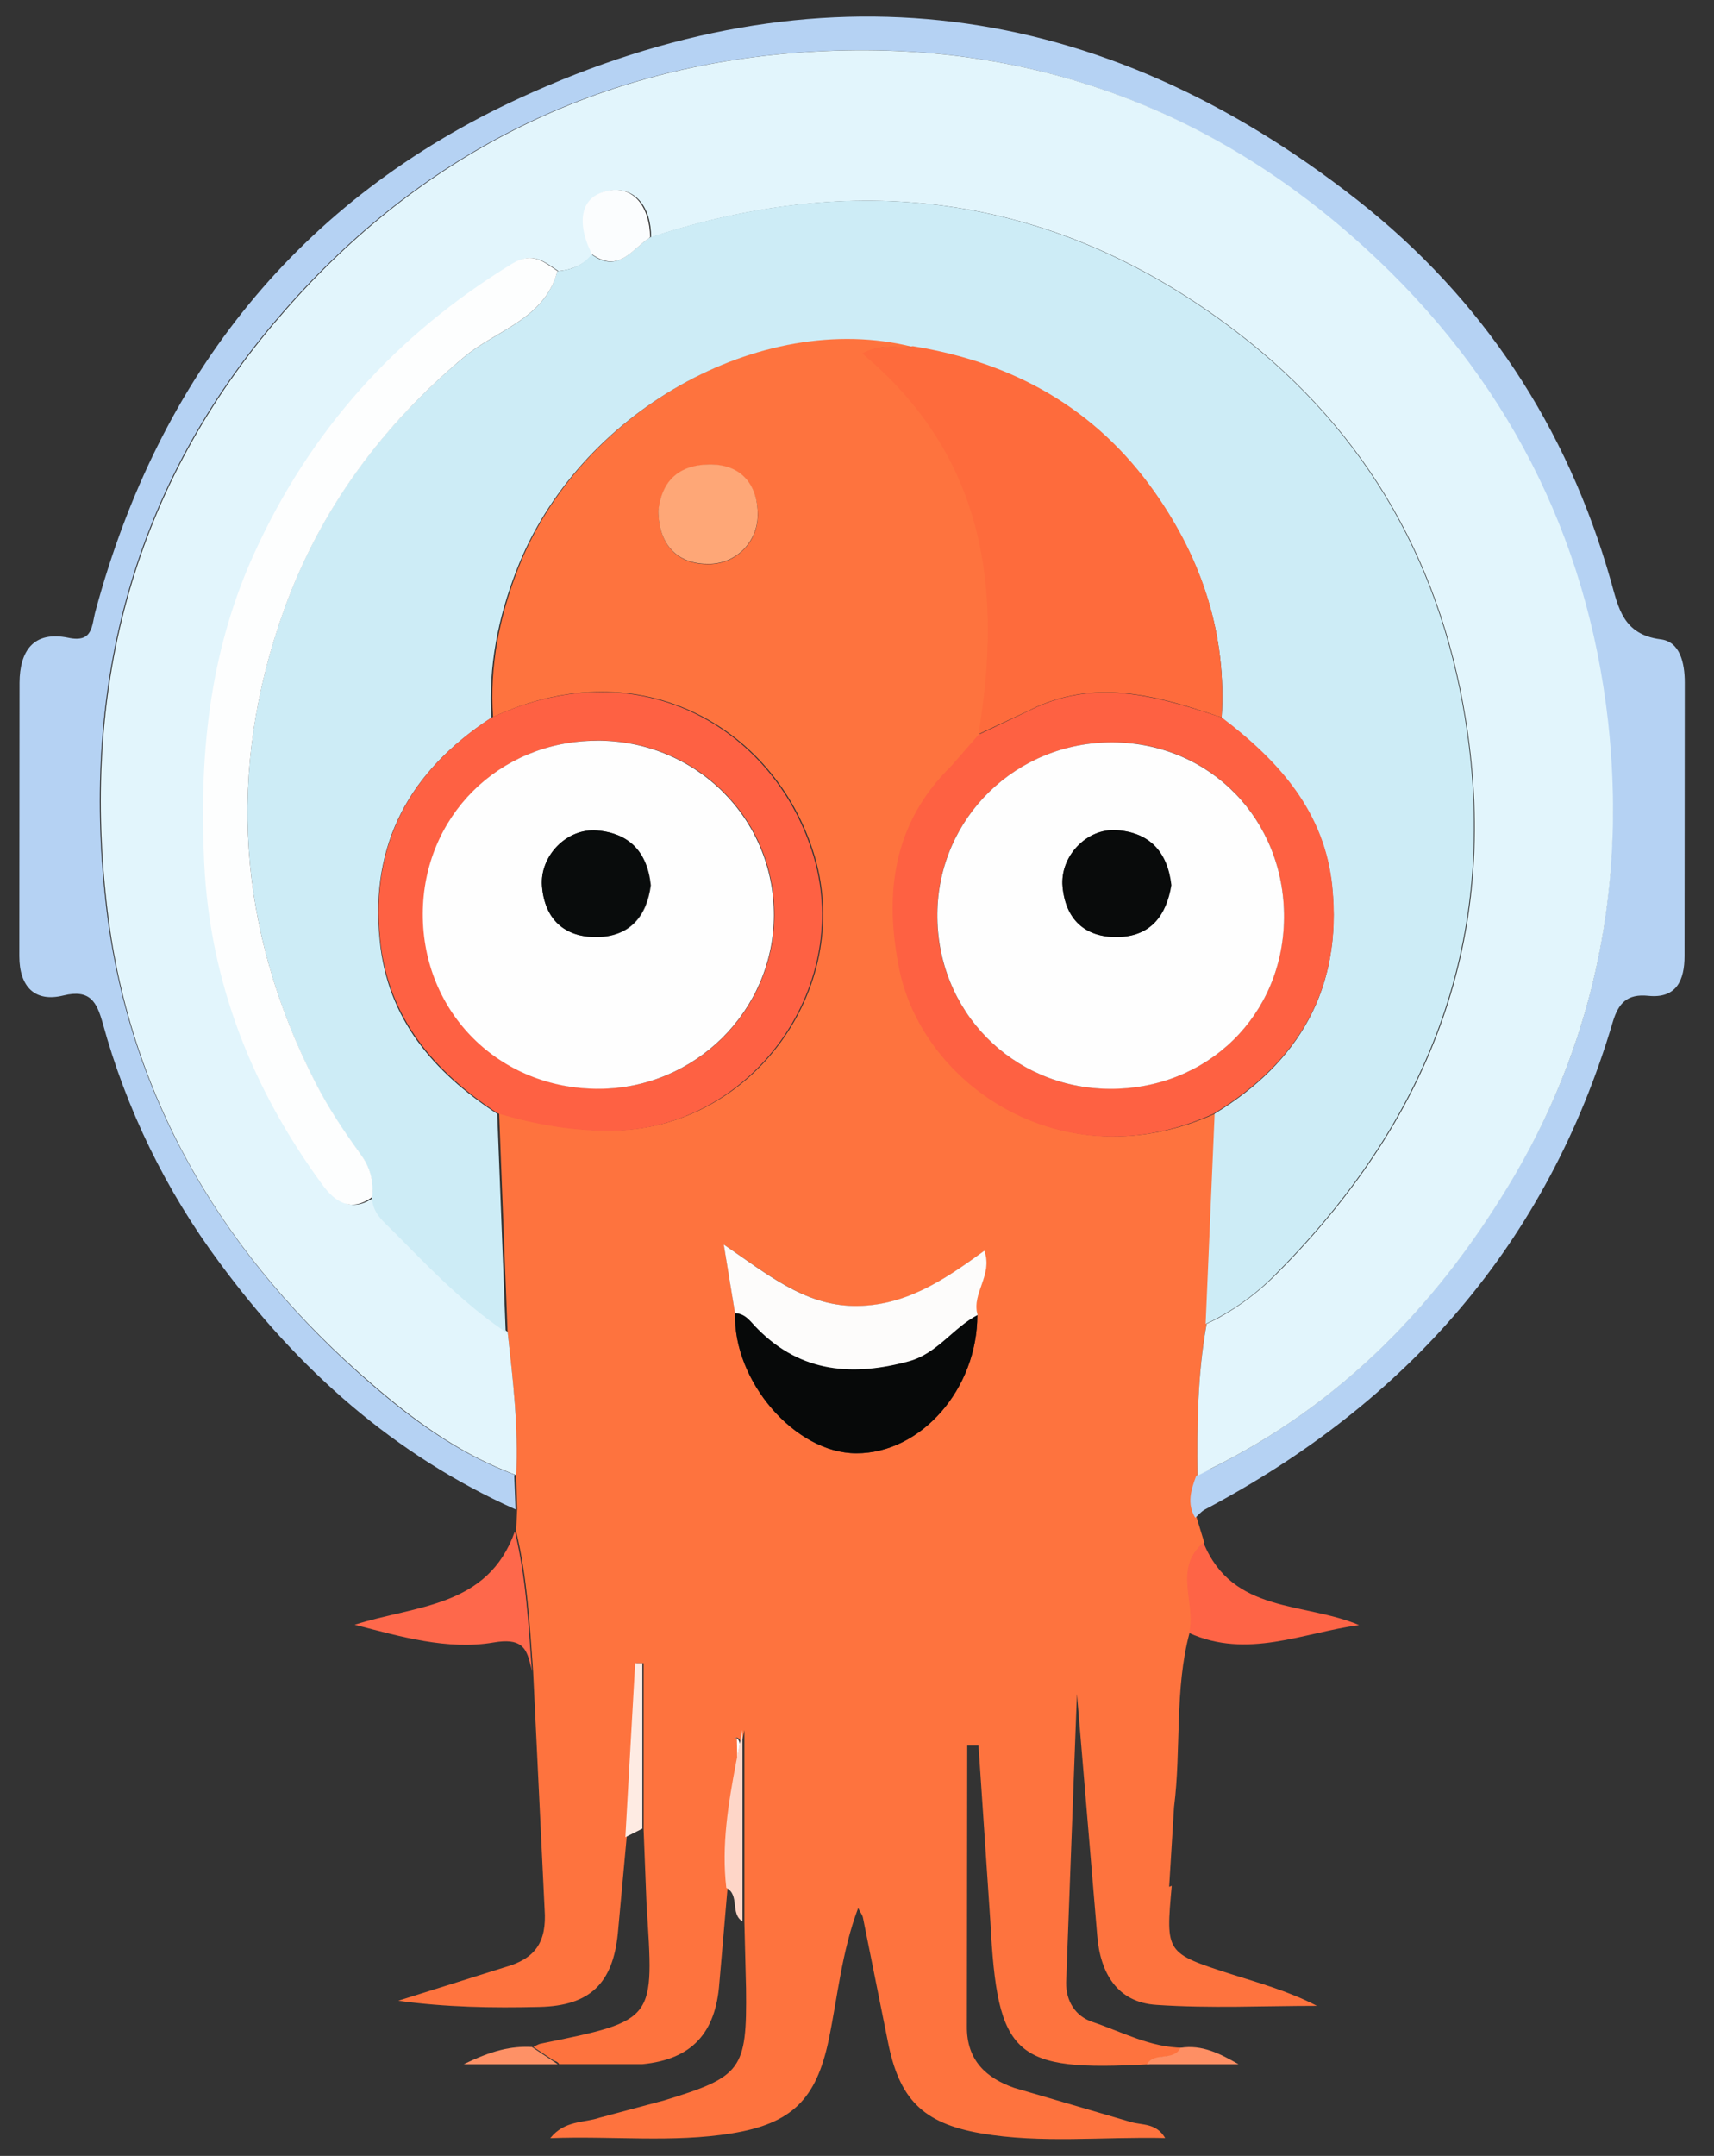
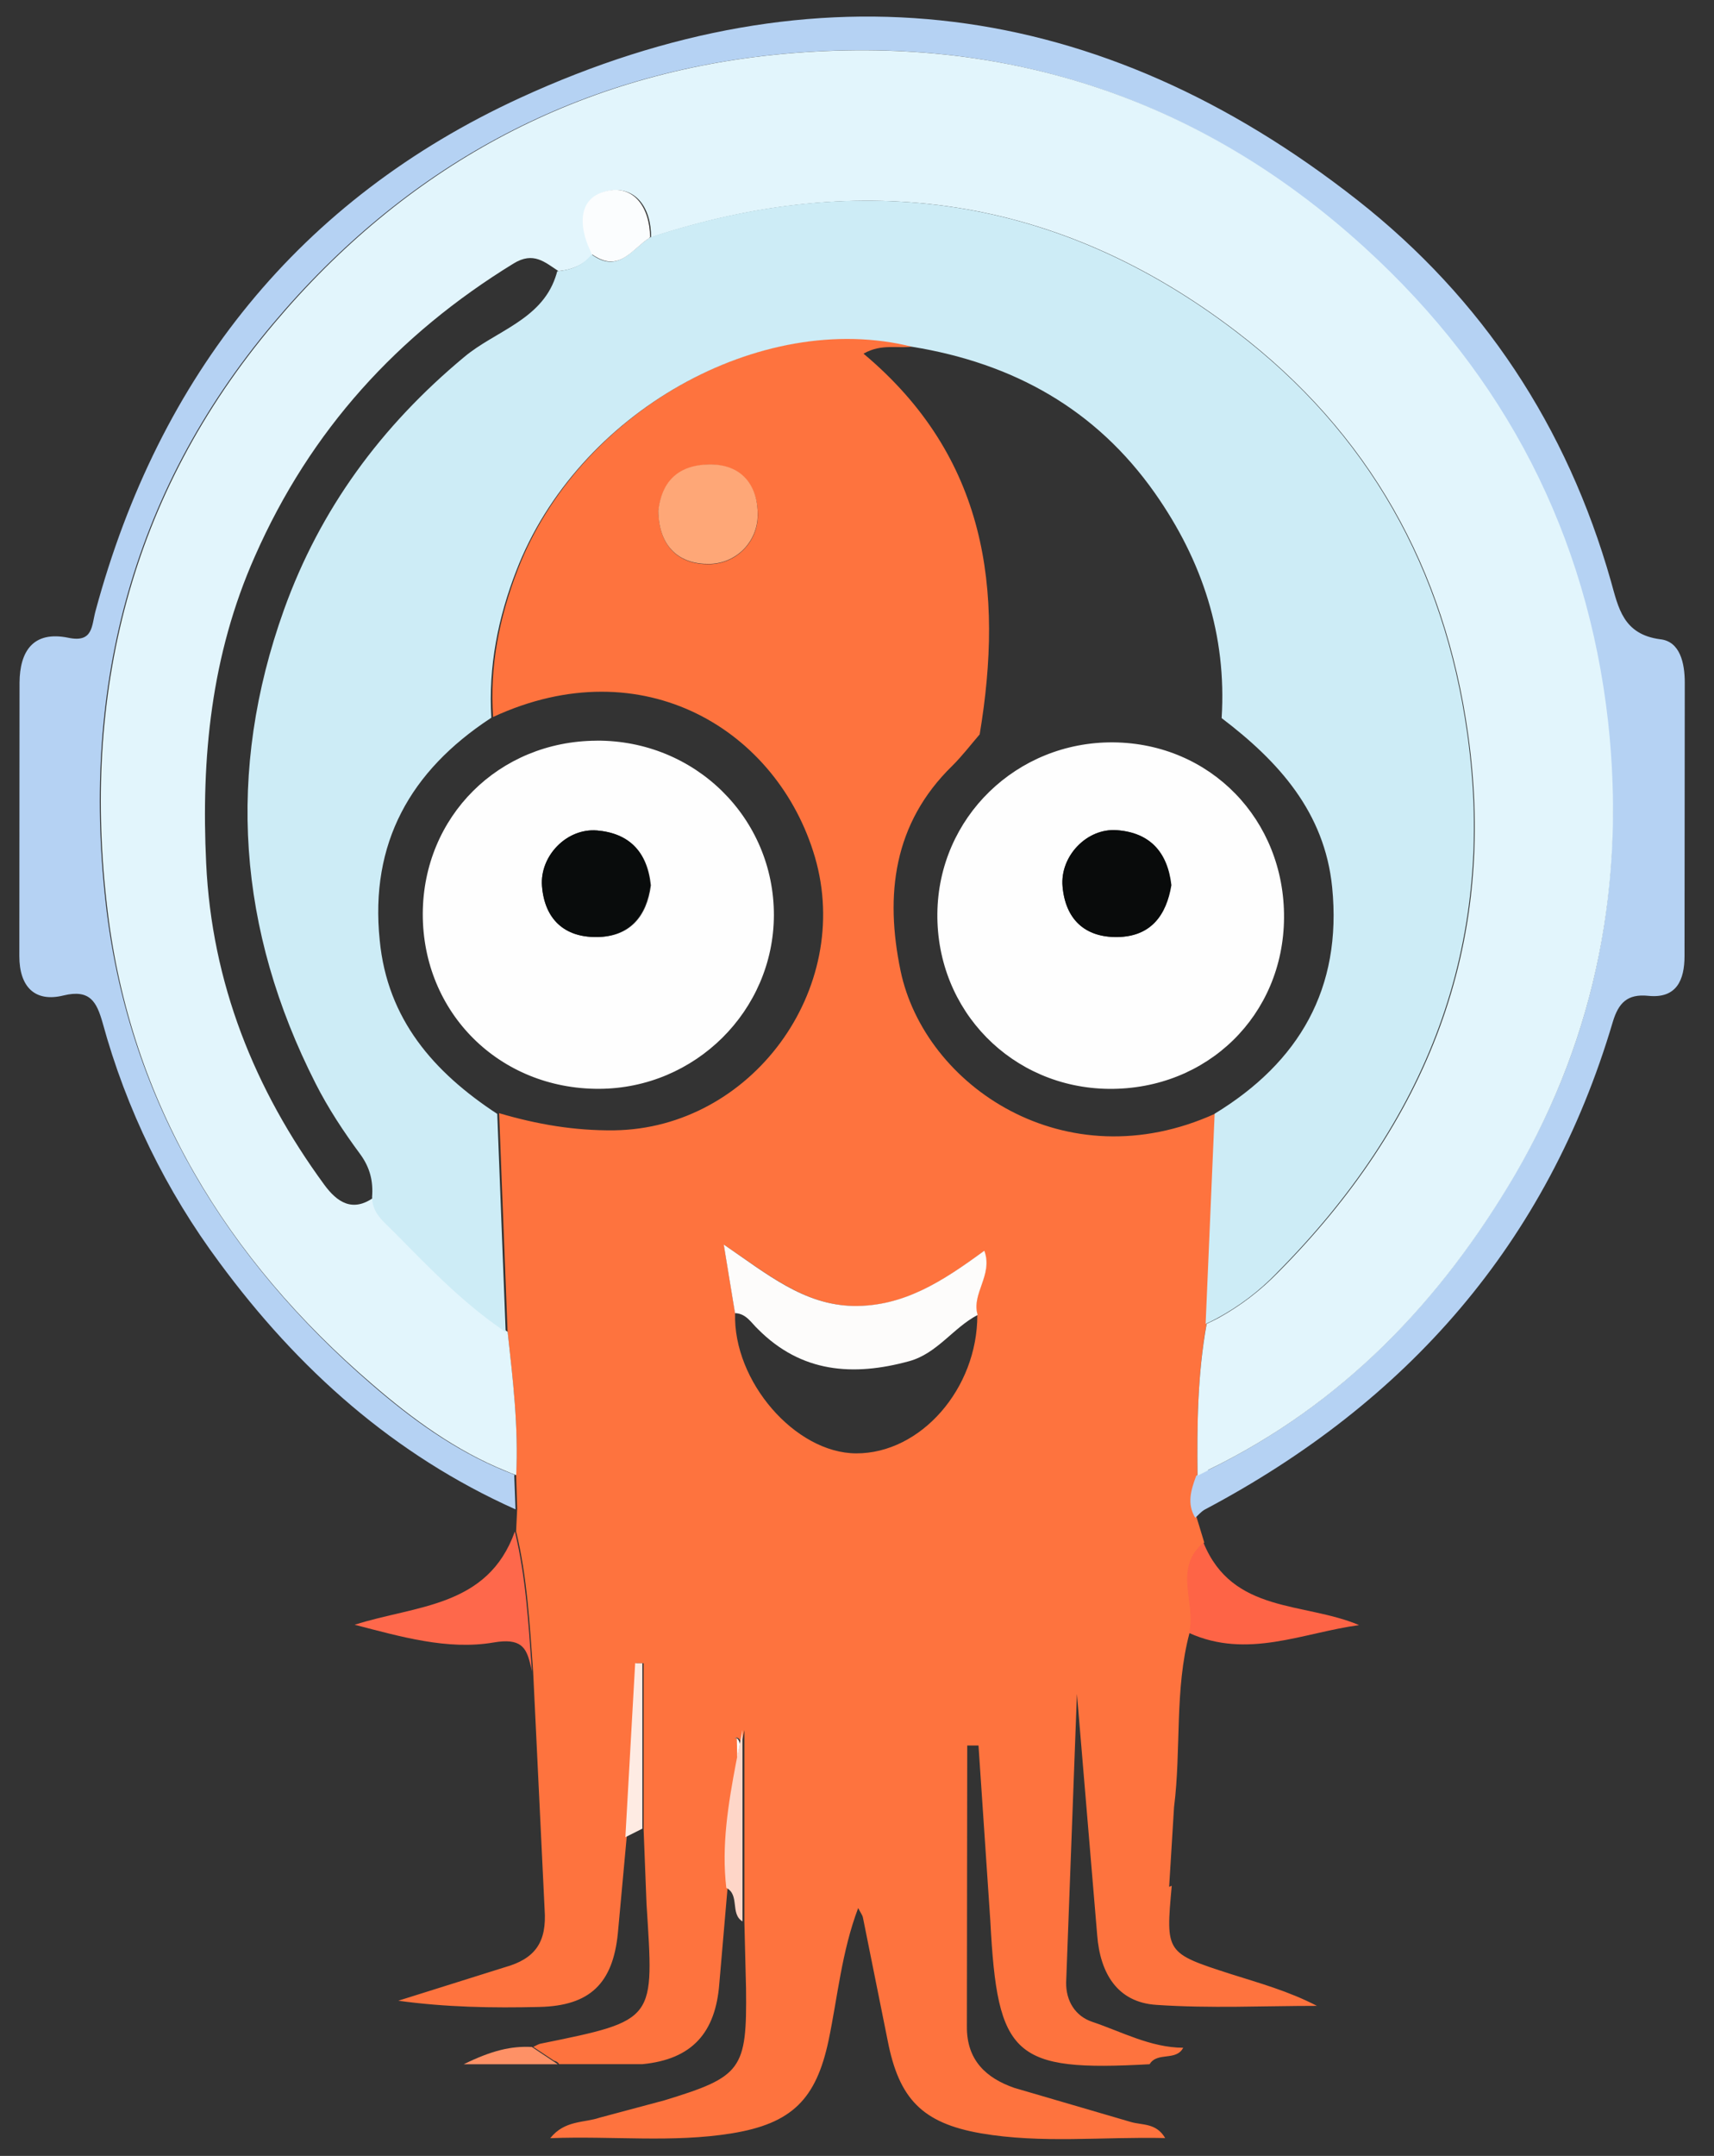
<svg xmlns="http://www.w3.org/2000/svg" width="35" height="44" viewBox="0 0 35 44" fill="none" overflow="hidden">
  <rect x="0" y="0" width="35" height="44" fill="#333333" stroke="none" />
  <defs>
    <clipPath id="clip0_10699_17619">
      <rect x="0" y="0" width="35" height="44" fill="#FFFFFF" />
    </clipPath>
  </defs>
  <g clip-path="url(#clip0_10699_17619)">
    <path d="M15.021 35.475C15.025 35.475 15.028 35.485 15.028 35.509L15.038 35.975 15.108 35.613C15.088 35.385 14.91 35.501 15.008 35.475L15.021 35.475Z" fill="#FEFEFE" />
    <path d="M23.874 38.508 23.974 36.882C24.124 35.7 23.981 34.482 24.291 33.324 24.444 32.72 23.955 32.011 24.591 31.481L24.434 30.966C24.259 30.666 24.348 30.392 24.454 30.108 24.444 29.071 24.454 28.034 24.64 27.008L24.812 22.73C21.75 24.118 18.878 22.16 18.389 19.81 18.069 18.266 18.239 16.807 19.445 15.63 19.645 15.432 19.818 15.205 20.005 14.988 20.497 12.038 20.155 9.33 17.633 7.218 18.01 7.002 18.349 7.125 18.655 7.068 15.563 6.288 11.811 8.403 10.569 11.633 10.196 12.603 9.995 13.603 10.069 14.633 13.135 13.213 15.884 14.909 16.641 17.493 17.428 20.193 15.341 23.028 12.546 23.069 11.733 23.079 10.961 22.946 10.192 22.719L10.364 27.173C10.472 28.147 10.588 29.116 10.539 30.097L10.561 30.791 10.539 31.254C10.767 32.186 10.815 33.154 10.886 34.1 10.879 34.075 10.874 34.05 10.871 34.025L10.886 34.1 11.121 38.97C11.169 39.64 10.927 39.977 10.308 40.15L8.133 40.833C9.103 40.967 10.058 40.983 11.013 40.96 12.046 40.938 12.516 40.48 12.617 39.453L12.797 37.495 12.997 33.945 13.142 33.945 13.142 37.321 13.202 38.858C13.352 41.241 13.422 41.226 11.046 41.708 10.99 41.718 10.942 41.753 10.889 41.775L11.314 42.058C11.359 42.068 11.396 42.088 11.418 42.128L13.115 42.128C14.133 42.031 14.615 41.486 14.689 40.476L14.857 38.529C14.757 37.667 14.897 36.821 15.057 35.974L15.047 35.508C15.047 35.486 15.04 35.471 15.04 35.474 14.932 35.5 15.11 35.374 15.14 35.612L15.2 35.31 15.2 39.21 15.234 40.583C15.254 42.243 15.148 42.383 13.567 42.866L12.243 43.22C11.93 43.328 11.531 43.268 11.236 43.638 12.523 43.59 13.728 43.735 14.936 43.541 16.174 43.341 16.666 42.841 16.92 41.641 17.106 40.753 17.185 39.839 17.524 38.941 17.572 39.038 17.61 39.083 17.621 39.135L18.128 41.655C18.358 42.83 18.828 43.33 20.03 43.539 21.265 43.752 22.514 43.606 23.793 43.636 23.61 43.323 23.323 43.376 23.093 43.308L20.71 42.611C20.143 42.413 19.736 42.051 19.744 41.354L19.751 35.624 19.981 35.624 20.223 39.212C20.368 41.98 20.697 42.282 23.475 42.129 23.632 41.869 24.015 42.073 24.161 41.793 23.493 41.789 22.911 41.468 22.301 41.263 21.958 41.147 21.764 40.838 21.771 40.457L21.991 34.571 22.405 39.498C22.465 40.266 22.812 40.868 23.617 40.918 24.717 40.993 25.799 40.938 26.892 40.938 26.314 40.638 25.722 40.475 25.132 40.288 23.797 39.858 23.804 39.855 23.927 38.488L23.874 38.508ZM15.474 10.523C15.472 10.786 15.367 11.037 15.181 11.222 14.995 11.408 14.744 11.513 14.482 11.515 13.896 11.525 13.456 11.19 13.445 10.43 13.508 9.878 13.818 9.5 14.475 9.486 15.172 9.476 15.475 9.946 15.475 10.523L15.474 10.523ZM19.957 26.838C19.961 28.338 18.804 29.665 17.484 29.662 16.238 29.658 14.966 28.189 15.011 26.802L14.781 25.402C15.681 26.01 16.421 26.632 17.426 26.655 18.452 26.675 19.256 26.148 20.096 25.532 20.276 26.024 19.824 26.409 19.958 26.837L19.957 26.838Z" fill="#FE733E" />
    <path d="M10.521 30.104 10.305 30.018C9.283 29.6 8.399 28.958 7.578 28.246 4.616 25.686 2.662 22.483 2.178 18.596 1.641 14.18 2.628 10.103 5.576 6.601 8.264 3.41 11.691 1.548 15.784 1.12 20.331 0.646 24.413 1.918 27.854 5.06 30.721 7.678 32.397 10.923 32.825 14.74 33.191 17.99 32.605 21.14 30.925 23.983 29.407 26.575 27.386 28.679 24.651 30.011L24.427 30.119C24.323 30.402 24.23 30.686 24.407 30.977 24.471 30.921 24.527 30.85 24.602 30.809 28.732 28.623 31.596 25.375 32.934 20.854 33.05 20.47 33.23 20.28 33.658 20.324 34.24 20.384 34.398 19.996 34.398 19.511L34.403 13.931C34.403 13.531 34.306 13.091 33.903 13.047 33.142 12.947 33.048 12.402 32.895 11.861 32.001 8.713 30.277 6.095 27.718 4.084 22.459-0.046 16.686-0.791 10.618 1.999 6.117 4.069 3.249 7.661 1.951 12.469 1.869 12.767 1.906 13.122 1.399 13.017 0.675 12.867 0.403 13.293 0.399 13.935L0.395 19.515C0.395 20.135 0.708 20.462 1.295 20.317 1.843 20.183 1.975 20.455 2.095 20.873 2.579 22.641 3.39 24.303 4.485 25.773 6.089 27.948 8.043 29.693 10.527 30.805L10.501 30.108 10.521 30.104Z" fill="#B5D2F3" />
    <path d="M10.512 31.26C9.96 32.808 8.49 32.76 7.242 33.16 8.182 33.402 9.137 33.682 10.077 33.522 10.637 33.425 10.745 33.626 10.827 33.958L10.847 34.036 10.862 34.111C10.792 33.151 10.742 32.198 10.515 31.261L10.512 31.26Z" fill="#FE684B" />
    <path d="M24.28 33.327C25.474 33.867 26.6 33.323 27.753 33.167 26.627 32.69 25.168 32.937 24.575 31.485 23.945 32.015 24.433 32.722 24.28 33.327Z" fill="#FE6446" />
    <path d="M15.161 35.31 15.101 35.612 15.03 35.974C14.87 36.821 14.73 37.667 14.831 38.529 15.111 38.674 14.905 39.059 15.162 39.215L15.162 35.31 15.161 35.31Z" fill="#FED6C8" />
    <path d="M12.97 33.946 12.77 37.496 13.117 37.321 13.117 33.945 12.972 33.945 12.97 33.946Z" fill="#FEEBE3" />
    <path d="M9.465 42.13 11.39 42.13 11.286 42.06 10.861 41.777C10.441 41.755 10.044 41.847 9.466 42.131L9.465 42.13Z" fill="#FE9166" />
-     <path d="M23.42 42.13 25.292 42.13C24.912 41.91 24.539 41.723 24.106 41.794 23.961 42.077 23.573 41.869 23.42 42.13Z" fill="#FE8F64" />
+     <path d="M23.42 42.13 25.292 42.13Z" fill="#FE8F64" />
    <path d="M24.664 30.003C27.398 28.675 29.416 26.571 30.938 23.975 32.608 21.122 33.195 17.981 32.838 14.732 32.408 10.912 30.738 7.668 27.866 5.052 24.426 1.917 20.343 0.652 15.796 1.12 11.708 1.545 8.276 3.42 5.596 6.603 2.646 10.105 1.661 14.183 2.198 18.598 2.672 22.498 4.626 25.698 7.598 28.248 8.422 28.96 9.306 29.606 10.325 30.02 10.396 30.051 10.468 30.08 10.541 30.106 10.589 29.126 10.474 28.156 10.366 27.182L10.142 27.022C9.385 26.474 8.736 25.799 8.082 25.135 7.884 24.935 7.638 24.762 7.638 24.435 7.198 24.752 6.881 24.532 6.623 24.181 5.191 22.227 4.325 20.059 4.21 17.621 4.106 15.465 4.31 13.369 5.206 11.351 6.34 8.78 8.12 6.83 10.49 5.376 10.893 5.13 11.124 5.35 11.404 5.533 11.676 5.507 11.919 5.413 12.104 5.19L12.07 5.112C11.83 4.608 11.82 4.038 12.395 3.904 12.97 3.77 13.301 4.236 13.295 4.844 17.61 3.427 21.625 4.001 25.245 6.764 27.953 8.83 29.505 11.602 29.978 14.981 30.59 19.326 29.12 22.929 26.091 25.977 25.734 26.343 25.324 26.655 24.875 26.902 24.798 26.942 24.719 26.981 24.64 27.018 24.454 28.044 24.442 29.081 24.454 30.118L24.67 30.01 24.664 30.003Z" fill="#E2F5FC" />
    <path d="M26.076 25.975C29.101 22.928 30.571 19.325 29.963 14.979 29.489 11.596 27.938 8.825 25.23 6.762 21.608 3.998 17.59 3.427 13.28 4.842 13.273 4.846 13.265 4.852 13.258 4.857 12.918 5.073 12.654 5.54 12.165 5.249 12.135 5.229 12.109 5.215 12.079 5.193 11.904 5.417 11.665 5.51 11.379 5.536 11.369 5.581 11.353 5.622 11.339 5.666 11.039 6.536 10.101 6.763 9.479 7.286 7.779 8.7 6.536 10.393 5.799 12.444 4.613 15.749 4.855 18.986 6.444 22.112 6.701 22.619 7.018 23.1 7.358 23.559 7.558 23.835 7.623 24.111 7.598 24.429 7.598 24.765 7.844 24.939 8.042 25.141 8.698 25.805 9.344 26.481 10.102 27.028L10.326 27.188 10.154 22.734C8.856 21.884 7.909 20.802 7.754 19.191 7.549 17.203 8.384 15.733 10.011 14.663 10.018 14.659 10.026 14.653 10.033 14.648 9.97 13.604 10.171 12.604 10.543 11.648 11.785 8.422 15.537 6.303 18.629 7.078 20.692 7.414 22.379 8.35 23.586 10.068 24.552 11.444 25.052 12.962 24.946 14.656 26.11 15.54 27.05 16.576 27.203 18.11 27.408 20.173 26.528 21.68 24.803 22.73L24.619 27.02C24.701 26.983 24.779 26.945 24.854 26.904 25.307 26.659 25.72 26.346 26.077 25.975L26.076 25.975Z" fill="#CDECF6" />
-     <path d="M21.052 14.48C22.332 13.85 23.572 14.18 24.808 14.596L24.946 14.641C25.05 12.944 24.551 11.426 23.586 10.053 22.378 8.333 20.692 7.397 18.64 7.065 18.323 7.125 17.984 6.998 17.607 7.215 20.127 9.315 20.475 12.035 19.979 14.985L21.053 14.481 21.052 14.48Z" fill="#FE6B3C" />
-     <path d="M27.207 18.098C27.054 16.565 26.114 15.528 24.95 14.644L24.812 14.599C23.574 14.192 22.335 13.853 21.056 14.483L20.216 14.883 19.986 14.991 19.426 15.633C18.218 16.813 18.05 18.27 18.37 19.813 18.87 22.167 21.73 24.125 24.782 22.73 26.532 21.667 27.415 20.156 27.206 18.097L27.207 18.098ZM22.645 22.22C22.179 22.219 21.718 22.126 21.288 21.945 20.858 21.764 20.468 21.5 20.142 21.167 19.816 20.834 19.559 20.439 19.387 20.006 19.215 19.572 19.131 19.109 19.139 18.643 19.159 16.685 20.759 15.143 22.731 15.148 24.715 15.163 26.233 16.726 26.218 18.732 26.203 20.724 24.651 22.238 22.645 22.219L22.645 22.22Z" fill="#FE6142" />
-     <path d="M10.02 14.655C8.394 15.725 7.558 17.195 7.763 19.183 7.927 20.783 8.875 21.876 10.165 22.723 10.941 22.953 11.709 23.089 12.525 23.077 15.308 23.037 17.407 20.194 16.62 17.501 15.863 14.916 13.12 13.219 10.048 14.641 10.033 14.645 10.026 14.651 10.018 14.656L10.02 14.655ZM12.243 22.219C10.21 22.226 8.636 20.667 8.643 18.646 8.647 16.662 10.195 15.126 12.19 15.114 14.208 15.104 15.82 16.692 15.812 18.676 15.805 20.626 14.205 22.212 12.243 22.219Z" fill="#FE6143" />
-     <path d="M15.481 27.128C15.343 26.99 15.241 26.803 15.011 26.8 14.966 28.188 16.234 29.657 17.484 29.66 18.808 29.664 19.961 28.347 19.957 26.836 19.457 27.093 19.14 27.623 18.557 27.78 17.412 28.093 16.36 28.015 15.472 27.127L15.481 27.128Z" fill="#070909" />
    <path d="M20.094 25.53C19.254 26.145 18.454 26.67 17.424 26.653 16.417 26.633 15.671 26.008 14.779 25.4L15.009 26.8C15.239 26.807 15.341 27 15.479 27.128 16.363 28.016 17.419 28.094 18.564 27.781 19.138 27.624 19.464 27.098 19.964 26.837 19.83 26.407 20.281 26.024 20.102 25.532L20.094 25.53Z" fill="#FDFCFB" />
    <path d="M14.473 9.48C13.813 9.49 13.503 9.868 13.443 10.424 13.453 11.184 13.893 11.517 14.48 11.509 14.743 11.507 14.994 11.402 15.18 11.216 15.365 11.03 15.47 10.779 15.472 10.517 15.482 9.935 15.171 9.465 14.473 9.48Z" fill="#FEA777" />
-     <path d="M7.603 24.424C7.629 24.107 7.566 23.831 7.363 23.554 7.027 23.094 6.707 22.614 6.449 22.107 4.849 18.981 4.614 15.744 5.804 12.439 6.544 10.389 7.796 8.694 9.484 7.281 10.107 6.759 11.036 6.535 11.344 5.661L11.384 5.531C11.104 5.348 10.884 5.128 10.47 5.374 8.09 6.829 6.32 8.787 5.166 11.349 4.26 13.367 4.066 15.463 4.17 17.619 4.29 20.055 5.15 22.225 6.583 24.179 6.84 24.529 7.161 24.749 7.598 24.433L7.603 24.424Z" fill="#FDFEFE" />
    <path d="M13.254 4.856C13.261 4.852 13.268 4.846 13.275 4.841 13.268 4.233 12.944 3.763 12.376 3.901 11.807 4.039 11.812 4.601 12.05 5.109L12.085 5.187C12.112 5.208 12.141 5.226 12.171 5.243 12.671 5.538 12.924 5.068 13.264 4.855L13.254 4.856Z" fill="#FBFDFE" />
    <path d="M26.22 18.735C26.235 16.732 24.717 15.169 22.733 15.151 20.756 15.136 19.16 16.688 19.141 18.646 19.121 20.63 20.667 22.204 22.647 22.223 24.654 22.238 26.205 20.722 26.22 18.735ZM22.822 19.123C22.152 19.133 21.759 18.753 21.699 18.093 21.643 17.478 22.195 16.893 22.807 16.943 23.463 16.991 23.833 17.376 23.911 18.063 23.811 18.675 23.508 19.111 22.811 19.123L22.822 19.123ZM12.18 15.117C10.185 15.127 8.64 16.665 8.633 18.649 8.629 20.671 10.2 22.229 12.233 22.222 14.195 22.215 15.795 20.629 15.803 18.682 15.807 16.694 14.195 15.105 12.181 15.116L12.18 15.117ZM12.184 19.123C11.52 19.13 11.121 18.75 11.069 18.083 11.021 17.468 11.576 16.897 12.192 16.949 12.842 17.005 13.222 17.382 13.292 18.069 13.21 18.699 12.867 19.117 12.195 19.125L12.184 19.123Z" fill="#FEFEFE" />
    <path d="M22.805 16.945C22.193 16.9 21.641 17.475 21.697 18.095 21.757 18.759 22.147 19.135 22.82 19.125 23.503 19.115 23.82 18.677 23.92 18.065 23.842 17.379 23.472 16.995 22.816 16.945L22.805 16.945Z" fill="#090B0B" />
    <path d="M12.19 16.95C11.575 16.898 11.02 17.468 11.067 18.084 11.119 18.752 11.517 19.132 12.182 19.124 12.847 19.116 13.197 18.699 13.279 18.068 13.216 17.368 12.835 17.001 12.179 16.948L12.19 16.95Z" fill="#090C0C" />
  </g>
</svg>